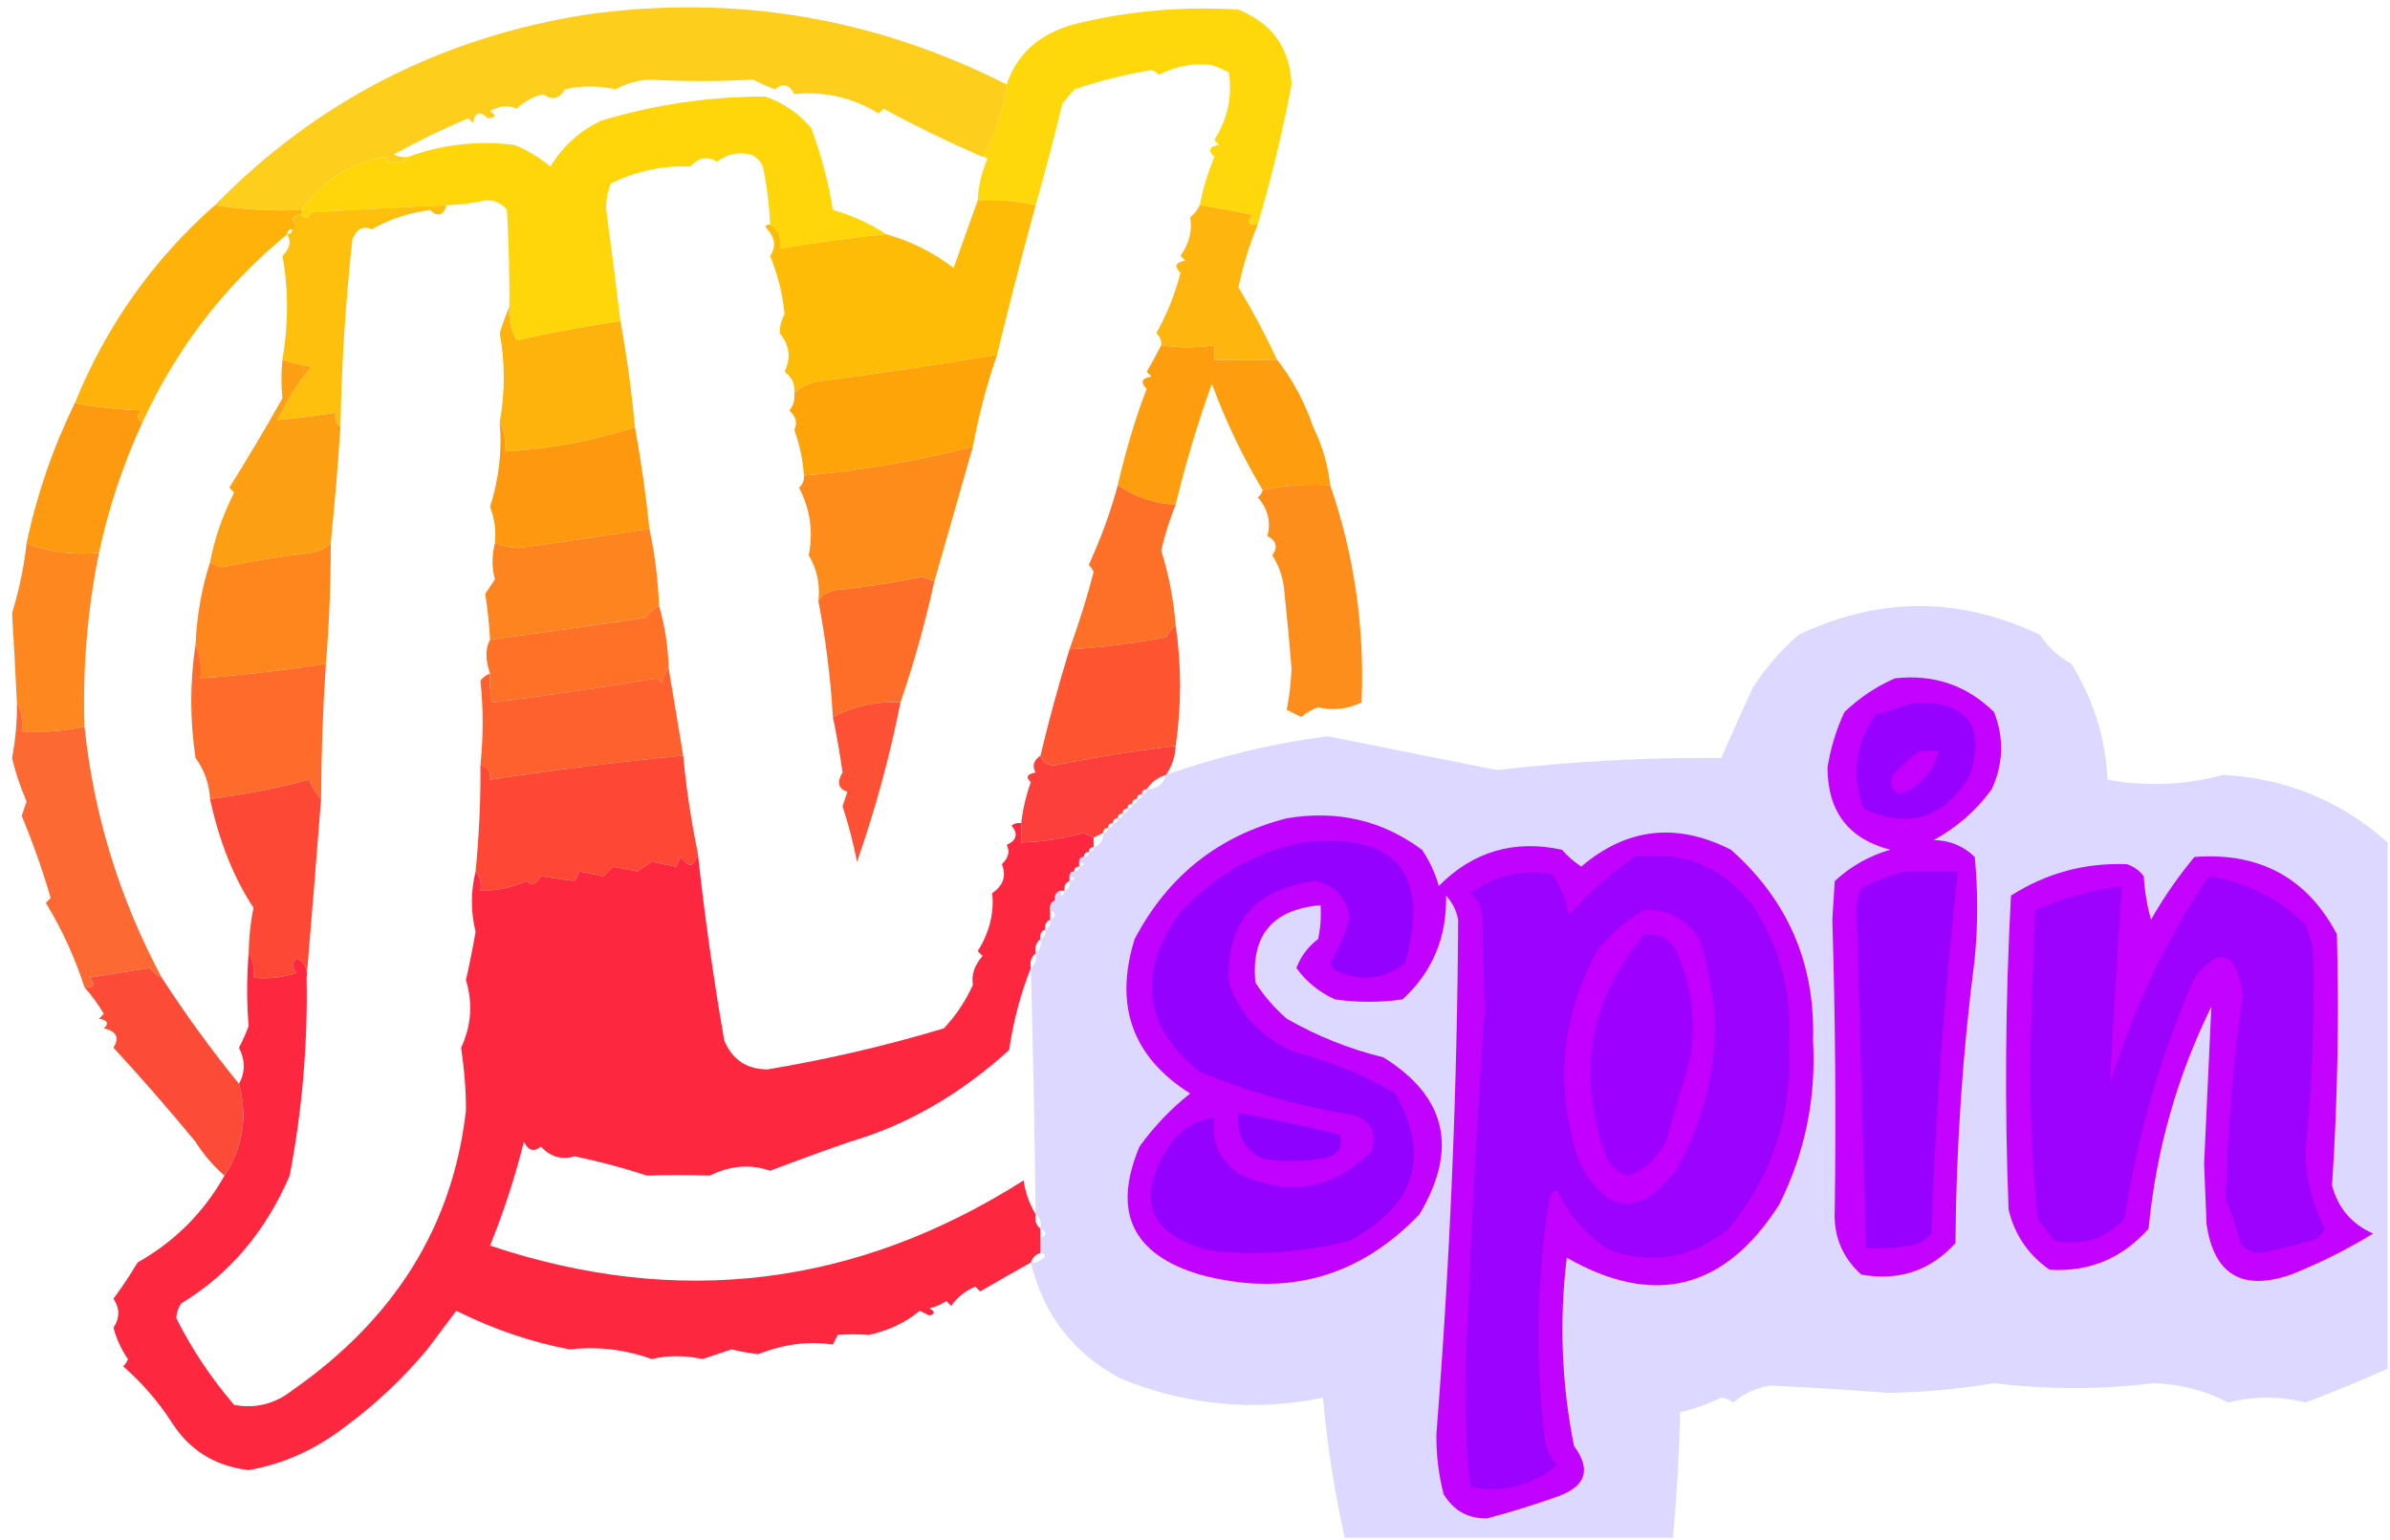
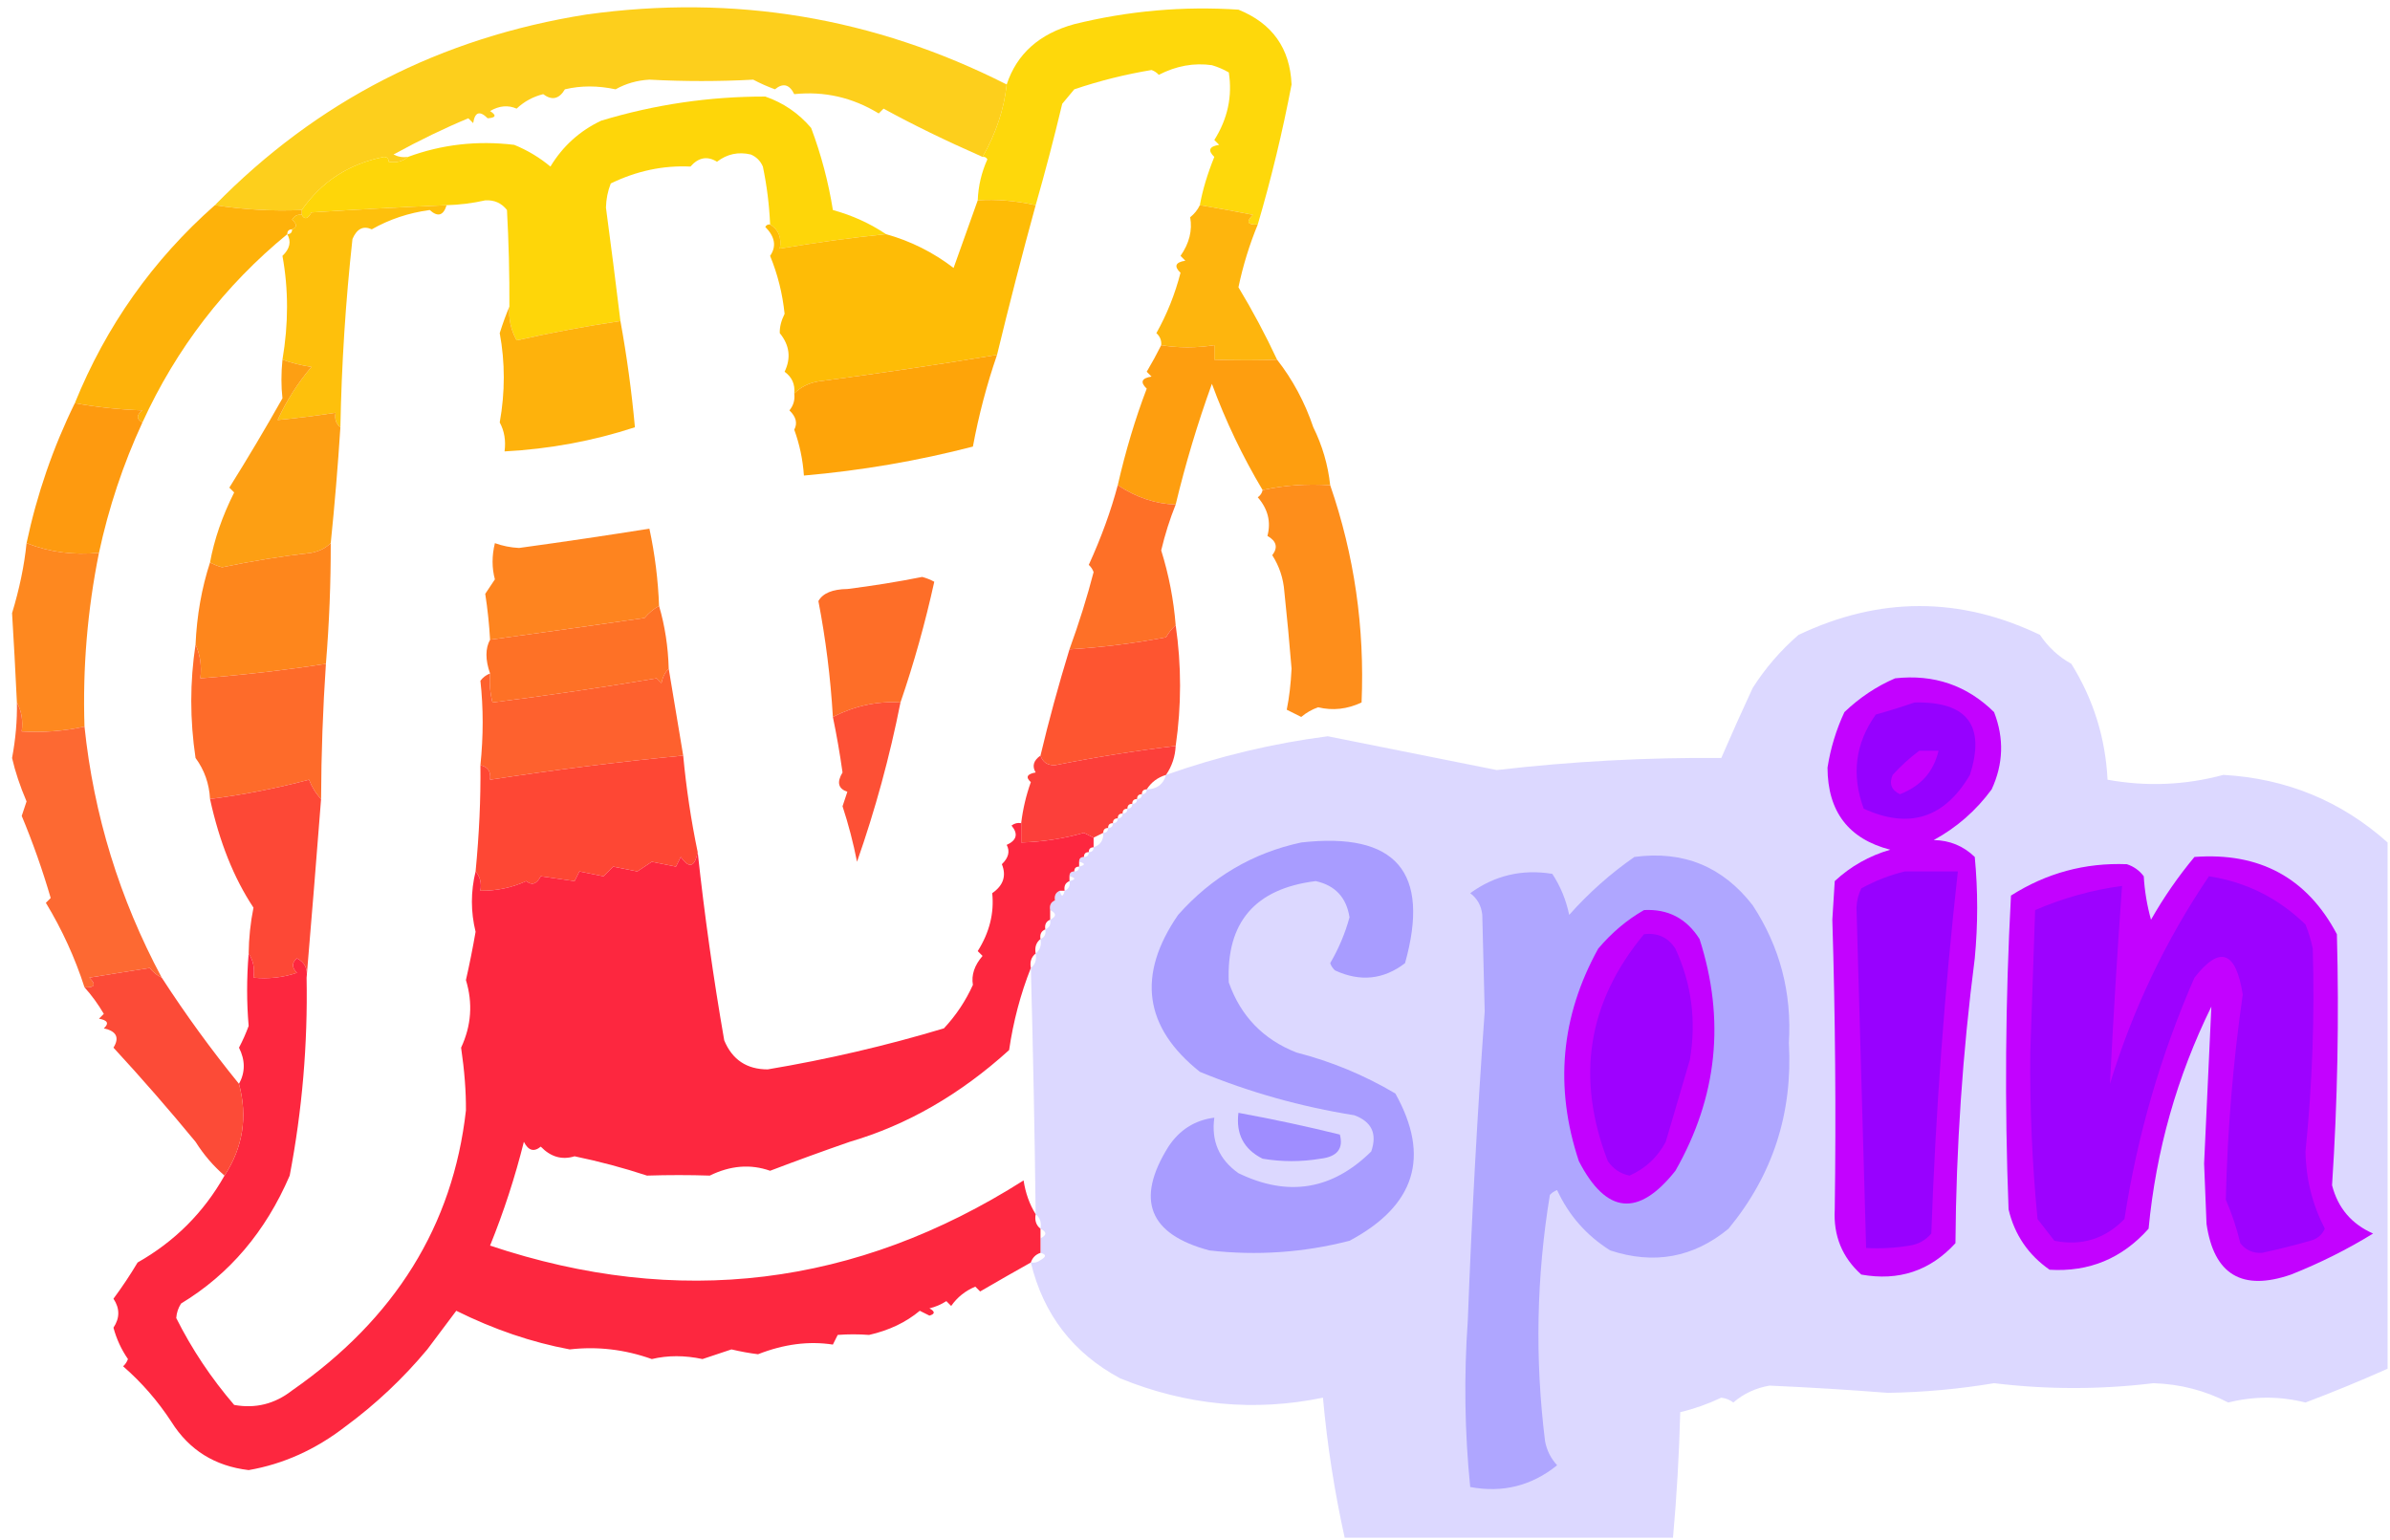
<svg xmlns="http://www.w3.org/2000/svg" version="1.1" width="495px" height="319px" style="shape-rendering:geometricPrecision; text-rendering:geometricPrecision; image-rendering:optimizeQuality; fill-rule:evenodd; clip-rule:evenodd">
  <g>
    <path style="opacity:0.996" fill="#fed80a" d="M 260.5,46.5 C 258.352,46.611 258.019,45.944 259.5,44.5C 255.796,43.767 252.129,43.1 248.5,42.5C 249.066,39.38 250.066,36.047 251.5,32.5C 250.098,31.157 250.431,30.324 252.5,30C 252.167,29.667 251.833,29.333 251.5,29C 254.272,24.596 255.272,19.929 254.5,15C 253.391,14.362 252.225,13.862 251,13.5C 247.279,12.974 243.612,13.641 240,15.5C 239.586,15.043 239.086,14.709 238.5,14.5C 233.044,15.408 227.711,16.741 222.5,18.5C 221.667,19.5 220.833,20.5 220,21.5C 218.318,28.561 216.485,35.561 214.5,42.5C 210.288,41.568 206.288,41.234 202.5,41.5C 202.62,38.52 203.287,35.687 204.5,33C 204.272,32.601 203.938,32.435 203.5,32.5C 206.28,27.652 207.946,22.652 208.5,17.5C 210.589,11.156 215.256,6.99 222.5,5C 233.694,2.244 245.027,1.244 256.5,2C 263.516,4.841 267.182,10.007 267.5,17.5C 265.637,27.284 263.304,36.951 260.5,46.5 Z" />
  </g>
  <g>
    <path style="opacity:0.962" fill="#fdce14" d="M 208.5,17.5 C 207.946,22.652 206.28,27.652 203.5,32.5C 195.816,29.121 188.983,25.788 183,22.5C 182.667,22.833 182.333,23.167 182,23.5C 176.566,20.183 170.733,18.85 164.5,19.5C 163.497,17.458 162.163,17.125 160.5,18.5C 158.941,17.926 157.441,17.26 156,16.5C 148.902,16.883 141.735,16.883 134.5,16.5C 131.957,16.64 129.623,17.306 127.5,18.5C 123.803,17.711 120.303,17.711 117,18.5C 115.806,20.525 114.306,20.859 112.5,19.5C 110.386,20.034 108.552,21.034 107,22.5C 105.23,21.724 103.397,21.89 101.5,23C 102.888,23.889 102.722,24.389 101,24.5C 99.354,22.859 98.354,23.192 98,25.5C 97.667,25.167 97.333,24.833 97,24.5C 92.097,26.53 86.931,29.03 81.5,32C 82.448,32.483 83.448,32.65 84.5,32.5C 83.432,33.434 82.099,33.768 80.5,33.5C 80.5,32.833 80.167,32.5 79.5,32.5C 72.292,33.928 66.625,37.595 62.5,43.5C 56.621,43.77 50.621,43.436 44.5,42.5C 65.634,20.931 91.301,7.764 121.5,3C 152.043,-1.243 181.043,3.59 208.5,17.5 Z" />
  </g>
  <g>
    <path style="opacity:0.996" fill="#fed608" d="M 183.5,48.5 C 176.452,49.221 169.119,50.221 161.5,51.5C 161.923,49.219 161.256,47.552 159.5,46.5C 159.328,42.466 158.828,38.466 158,34.5C 157.5,33.333 156.667,32.5 155.5,32C 152.924,31.394 150.59,31.894 148.5,33.5C 146.5,32.264 144.666,32.597 143,34.5C 137.354,34.231 131.854,35.397 126.5,38C 125.878,39.569 125.544,41.236 125.5,43C 126.548,50.836 127.548,58.669 128.5,66.5C 121.285,67.579 114.119,68.913 107,70.5C 105.798,68.323 105.298,65.989 105.5,63.5C 105.532,56.828 105.365,50.161 105,43.5C 103.874,42.056 102.374,41.39 100.5,41.5C 97.86,42.095 95.193,42.428 92.5,42.5C 83.35,42.89 74.017,43.39 64.5,44C 63.745,45.38 63.078,45.547 62.5,44.5C 62.5,44.167 62.5,43.833 62.5,43.5C 66.625,37.595 72.292,33.928 79.5,32.5C 80.167,32.5 80.5,32.833 80.5,33.5C 82.099,33.768 83.432,33.434 84.5,32.5C 91.511,29.912 98.844,29.079 106.5,30C 109.249,31.123 111.749,32.623 114,34.5C 116.552,30.281 120.052,27.114 124.5,25C 135.621,21.641 146.954,19.974 158.5,20C 162.24,21.29 165.407,23.456 168,26.5C 170.068,32.005 171.568,37.672 172.5,43.5C 176.522,44.608 180.188,46.275 183.5,48.5 Z" />
  </g>
  <g>
    <path style="opacity:0.992" fill="#feb109" d="M 44.5,42.5 C 50.621,43.436 56.621,43.77 62.5,43.5C 62.5,43.833 62.5,44.167 62.5,44.5C 61.624,44.369 60.957,44.703 60.5,45.5C 61.55,46.429 61.55,47.095 60.5,47.5C 59.833,47.5 59.5,47.833 59.5,48.5C 46.53,59.146 36.53,72.146 29.5,87.5C 28.226,86.811 28.226,85.977 29.5,85C 24.649,84.826 19.982,84.326 15.5,83.5C 21.983,67.515 31.65,53.848 44.5,42.5 Z" />
  </g>
  <g>
    <path style="opacity:1" fill="#febc06" d="M 202.5,41.5 C 206.288,41.234 210.288,41.568 214.5,42.5C 211.677,52.791 209.011,63.125 206.5,73.5C 194.221,75.546 181.888,77.379 169.5,79C 167.497,79.335 165.83,80.168 164.5,81.5C 164.703,79.61 164.037,78.11 162.5,77C 163.87,74.167 163.536,71.5 161.5,69C 161.461,67.755 161.795,66.422 162.5,65C 162.065,60.81 161.065,56.81 159.5,53C 160.854,51.043 160.521,49.043 158.5,47C 158.728,46.601 159.062,46.435 159.5,46.5C 161.256,47.552 161.923,49.219 161.5,51.5C 169.119,50.221 176.452,49.221 183.5,48.5C 188.596,49.919 193.263,52.252 197.5,55.5C 199.181,50.74 200.847,46.074 202.5,41.5 Z" />
  </g>
  <g>
    <path style="opacity:0.989" fill="#feb50c" d="M 248.5,42.5 C 252.129,43.1 255.796,43.767 259.5,44.5C 258.019,45.944 258.352,46.611 260.5,46.5C 258.775,50.679 257.441,55.012 256.5,59.5C 259.429,64.358 262.096,69.358 264.5,74.5C 260.416,74.667 256.083,74.667 251.5,74.5C 251.5,73.5 251.5,72.5 251.5,71.5C 247.733,72.089 244.067,72.089 240.5,71.5C 240.586,70.504 240.252,69.671 239.5,69C 241.691,65.1 243.357,60.933 244.5,56.5C 243.098,55.157 243.431,54.324 245.5,54C 245.167,53.667 244.833,53.333 244.5,53C 246.32,50.395 246.986,47.728 246.5,45C 247.381,44.292 248.047,43.458 248.5,42.5 Z" />
  </g>
  <g>
    <path style="opacity:1" fill="#fec00c" d="M 92.5,42.5 C 91.834,44.673 90.667,45.007 89,43.5C 84.641,44.092 80.641,45.425 77,47.5C 75.251,46.701 73.918,47.368 73,49.5C 71.576,62.46 70.743,75.46 70.5,88.5C 69.596,87.791 69.263,86.791 69.5,85.5C 65.441,86.124 61.441,86.624 57.5,87C 59.334,82.995 61.667,79.328 64.5,76C 62.414,75.685 60.414,75.185 58.5,74.5C 59.762,67.082 59.762,59.915 58.5,53C 60.036,51.532 60.37,50.032 59.5,48.5C 60.167,48.5 60.5,48.167 60.5,47.5C 61.55,47.095 61.55,46.429 60.5,45.5C 60.957,44.703 61.624,44.369 62.5,44.5C 63.078,45.547 63.745,45.38 64.5,44C 74.017,43.39 83.35,42.89 92.5,42.5 Z" />
  </g>
  <g>
    <path style="opacity:0.995" fill="#fea409" d="M 206.5,73.5 C 204.369,79.688 202.703,86.022 201.5,92.5C 190.084,95.459 178.417,97.459 166.5,98.5C 166.277,95.216 165.61,92.049 164.5,89C 165.214,87.657 164.88,86.324 163.5,85C 164.337,83.989 164.67,82.822 164.5,81.5C 165.83,80.168 167.497,79.335 169.5,79C 181.888,77.379 194.221,75.546 206.5,73.5 Z" />
  </g>
  <g>
    <path style="opacity:0.991" fill="#feb10b" d="M 105.5,63.5 C 105.298,65.989 105.798,68.323 107,70.5C 114.119,68.913 121.285,67.579 128.5,66.5C 129.826,73.775 130.826,81.108 131.5,88.5C 122.828,91.336 113.828,93.003 104.5,93.5C 104.795,91.265 104.461,89.265 103.5,87.5C 104.623,81.236 104.623,75.069 103.5,69C 104.109,67.052 104.776,65.218 105.5,63.5 Z" />
  </g>
  <g>
    <path style="opacity:0.993" fill="#fe9e0f" d="M 240.5,71.5 C 244.067,72.089 247.733,72.089 251.5,71.5C 251.5,72.5 251.5,73.5 251.5,74.5C 256.083,74.667 260.416,74.667 264.5,74.5C 267.749,78.659 270.249,83.326 272,88.5C 273.881,92.307 275.047,96.307 275.5,100.5C 270.637,100.181 265.97,100.514 261.5,101.5C 257.324,94.498 253.824,87.165 251,79.5C 248.033,87.704 245.533,96.037 243.5,104.5C 239.354,104.387 235.354,103.053 231.5,100.5C 233.134,93.363 235.134,86.697 237.5,80.5C 236.098,79.157 236.431,78.324 238.5,78C 238.167,77.667 237.833,77.333 237.5,77C 238.609,75.124 239.609,73.29 240.5,71.5 Z" />
  </g>
  <g>
-     <path style="opacity:1" fill="#fe8c1b" d="M 201.5,92.5 C 198.833,101.833 196.167,111.167 193.5,120.5C 192.735,120.077 191.902,119.743 191,119.5C 185.87,120.519 180.703,121.352 175.5,122C 172.409,122.04 170.409,122.873 169.5,124.5C 169.893,121.07 169.227,117.904 167.5,115C 168.472,110.16 167.806,105.493 165.5,101C 166.252,100.329 166.586,99.496 166.5,98.5C 178.417,97.459 190.084,95.459 201.5,92.5 Z" />
-   </g>
+     </g>
  <g>
    <path style="opacity:0.997" fill="#fe9a0f" d="M 15.5,83.5 C 19.982,84.326 24.649,84.826 29.5,85C 28.226,85.977 28.226,86.811 29.5,87.5C 25.506,96.149 22.506,105.149 20.5,114.5C 15.193,115.026 10.193,114.36 5.5,112.5C 7.66,102.352 10.993,92.686 15.5,83.5 Z" />
  </g>
  <g>
-     <path style="opacity:1" fill="#fe980e" d="M 103.5,87.5 C 104.461,89.265 104.795,91.265 104.5,93.5C 113.828,93.003 122.828,91.336 131.5,88.5C 132.778,95.447 133.778,102.447 134.5,109.5C 125.842,110.882 116.842,112.215 107.5,113.5C 105.742,113.408 104.076,113.075 102.5,112.5C 102.768,109.881 102.435,107.381 101.5,105C 103.348,99.131 104.015,93.298 103.5,87.5 Z" />
-   </g>
+     </g>
  <g>
    <path style="opacity:0.996" fill="#fd9f13" d="M 58.5,74.5 C 60.414,75.185 62.414,75.685 64.5,76C 61.667,79.328 59.334,82.995 57.5,87C 61.441,86.624 65.441,86.124 69.5,85.5C 69.263,86.791 69.596,87.791 70.5,88.5C 69.979,96.561 69.313,104.561 68.5,112.5C 67.448,113.53 66.114,114.197 64.5,114.5C 58.281,115.215 52.114,116.215 46,117.5C 45.098,117.257 44.265,116.923 43.5,116.5C 44.358,111.77 46.024,106.936 48.5,102C 48.167,101.667 47.833,101.333 47.5,101C 51.358,94.83 55.025,88.663 58.5,82.5C 58.218,80.013 58.218,77.347 58.5,74.5 Z" />
  </g>
  <g>
    <path style="opacity:1" fill="#fe8e1b" d="M 275.5,100.5 C 280.496,114.971 282.663,129.971 282,145.5C 279.04,146.899 276.04,147.232 273,146.5C 271.715,146.95 270.548,147.617 269.5,148.5C 268.5,148 267.5,147.5 266.5,147C 267.01,144.521 267.344,141.688 267.5,138.5C 267.066,133.161 266.566,127.827 266,122.5C 265.79,119.766 264.956,117.266 263.5,115C 264.727,113.413 264.394,112.079 262.5,111C 263.275,108.096 262.608,105.43 260.5,103C 261.056,102.617 261.389,102.117 261.5,101.5C 265.97,100.514 270.637,100.181 275.5,100.5 Z" />
  </g>
  <g>
    <path style="opacity:0.995" fill="#fe841f" d="M 134.5,109.5 C 135.632,114.76 136.299,120.093 136.5,125.5C 135.373,126.122 134.373,126.955 133.5,128C 122.83,129.548 112.163,131.048 101.5,132.5C 101.33,129.397 100.996,126.23 100.5,123C 101.167,122 101.833,121 102.5,120C 101.86,117.629 101.86,115.129 102.5,112.5C 104.076,113.075 105.742,113.408 107.5,113.5C 116.842,112.215 125.842,110.882 134.5,109.5 Z" />
  </g>
  <g>
    <path style="opacity:0.999" fill="#fe7027" d="M 231.5,100.5 C 235.354,103.053 239.354,104.387 243.5,104.5C 242.274,107.561 241.274,110.728 240.5,114C 242.079,119.063 243.079,124.23 243.5,129.5C 242.733,130.172 242.066,131.005 241.5,132C 234.879,133.256 228.212,134.089 221.5,134.5C 223.494,129.005 225.16,123.672 226.5,118.5C 226.291,117.914 225.957,117.414 225.5,117C 228.088,111.326 230.088,105.826 231.5,100.5 Z" />
  </g>
  <g>
    <path style="opacity:1" fill="#fe6e28" d="M 193.5,120.5 C 191.612,129.065 189.278,137.398 186.5,145.5C 181.721,145.191 177.054,146.191 172.5,148.5C 172.012,140.31 171.012,132.31 169.5,124.5C 170.409,122.873 172.409,122.04 175.5,122C 180.703,121.352 185.87,120.519 191,119.5C 191.902,119.743 192.735,120.077 193.5,120.5 Z" />
  </g>
  <g>
    <path style="opacity:0.991" fill="#fe871e" d="M 5.5,112.5 C 10.193,114.36 15.193,115.026 20.5,114.5C 18.103,126.36 17.103,138.36 17.5,150.5C 13.265,151.436 8.931,151.769 4.5,151.5C 4.795,149.265 4.461,147.265 3.5,145.5C 3.183,138.827 2.849,132.66 2.5,127C 4.036,121.939 5.036,117.106 5.5,112.5 Z" />
  </g>
  <g>
    <path style="opacity:0.995" fill="#fe861c" d="M 68.5,112.5 C 68.519,120.851 68.185,129.184 67.5,137.5C 58.874,138.828 50.207,139.828 41.5,140.5C 41.802,137.941 41.468,135.607 40.5,133.5C 40.765,127.497 41.765,121.83 43.5,116.5C 44.265,116.923 45.098,117.257 46,117.5C 52.114,116.215 58.281,115.215 64.5,114.5C 66.114,114.197 67.448,113.53 68.5,112.5 Z" />
  </g>
  <g>
    <path style="opacity:0.154" fill="#1b00fe" d="M 494.5,174.5 C 494.5,210.833 494.5,247.167 494.5,283.5C 488.953,285.978 483.287,288.312 477.5,290.5C 472.167,289.167 466.833,289.167 461.5,290.5C 456.685,288.004 451.519,286.671 446,286.5C 435,287.833 424,287.833 413,286.5C 405.718,287.714 398.384,288.38 391,288.5C 382.814,287.859 374.647,287.359 366.5,287C 363.607,287.501 361.107,288.667 359,290.5C 358.275,289.941 357.442,289.608 356.5,289.5C 353.741,290.808 350.907,291.808 348,292.5C 347.776,301.213 347.276,309.88 346.5,318.5C 323.833,318.5 301.167,318.5 278.5,318.5C 276.381,308.934 274.881,299.267 274,289.5C 259.784,292.436 245.784,291.103 232,285.5C 222.262,280.261 216.095,272.261 213.5,261.5C 214.239,261.631 214.906,261.464 215.5,261C 216.738,260.31 216.738,259.81 215.5,259.5C 215.5,258.5 215.5,257.5 215.5,256.5C 216.833,255.833 216.833,255.167 215.5,254.5C 215.737,253.209 215.404,252.209 214.5,251.5C 214.297,234.548 213.963,217.548 213.5,200.5C 214.404,199.791 214.737,198.791 214.5,197.5C 215.404,196.791 215.737,195.791 215.5,194.5C 216.338,194.158 216.672,193.492 216.5,192.5C 217.338,192.158 217.672,191.492 217.5,190.5C 218.833,189.833 218.833,189.167 217.5,188.5C 217.328,187.508 217.662,186.842 218.5,186.5C 218.328,185.508 218.662,184.842 219.5,184.5C 219.833,185.833 220.167,185.833 220.5,184.5C 221.338,184.158 221.672,183.492 221.5,182.5C 222.833,182.167 222.833,181.833 221.5,181.5C 221.5,180.833 221.833,180.5 222.5,180.5C 223.167,180.5 223.5,180.167 223.5,179.5C 224.833,179.167 224.833,178.833 223.5,178.5C 223.5,177.833 223.833,177.5 224.5,177.5C 225.167,177.5 225.5,177.167 225.5,176.5C 226.167,176.5 226.5,176.167 226.5,175.5C 227.906,175.027 228.573,174.027 228.5,172.5C 229.167,172.5 229.5,172.167 229.5,171.5C 230.167,171.5 230.5,171.167 230.5,170.5C 231.167,170.5 231.5,170.167 231.5,169.5C 232.167,169.5 232.5,169.167 232.5,168.5C 233.167,168.5 233.5,168.167 233.5,167.5C 234.167,167.5 234.5,167.167 234.5,166.5C 235.167,166.5 235.5,166.167 235.5,165.5C 236.167,165.5 236.5,165.167 236.5,164.5C 237.167,164.5 237.5,164.167 237.5,163.5C 239.632,163.446 240.965,162.446 241.5,160.5C 252.434,156.641 263.6,153.974 275,152.5C 286.646,154.824 298.313,157.157 310,159.5C 325.501,157.704 341.001,156.871 356.5,157C 358.589,152.173 360.755,147.339 363,142.5C 365.635,138.365 368.802,134.699 372.5,131.5C 389.257,123.545 405.923,123.545 422.5,131.5C 424.19,134.024 426.357,136.024 429,137.5C 433.569,144.836 436.069,152.836 436.5,161.5C 444.587,162.967 452.587,162.634 460.5,160.5C 473.579,161.252 484.912,165.919 494.5,174.5 Z" />
  </g>
  <g>
    <path style="opacity:1" fill="#fe7126" d="M 136.5,125.5 C 137.709,129.618 138.376,133.951 138.5,138.5C 137.732,139.263 137.232,140.263 137,141.5C 136.667,141.167 136.333,140.833 136,140.5C 124.499,142.433 113.165,144.1 102,145.5C 101.505,143.527 101.338,141.527 101.5,139.5C 100.502,136.65 100.502,134.317 101.5,132.5C 112.163,131.048 122.83,129.548 133.5,128C 134.373,126.955 135.373,126.122 136.5,125.5 Z" />
  </g>
  <g>
    <path style="opacity:1" fill="#fe5530" d="M 243.5,129.5 C 244.71,137.818 244.71,146.151 243.5,154.5C 235.127,155.507 226.793,156.84 218.5,158.5C 216.962,158.547 215.962,157.88 215.5,156.5C 217.185,149.392 219.185,142.059 221.5,134.5C 228.212,134.089 234.879,133.256 241.5,132C 242.066,131.005 242.733,130.172 243.5,129.5 Z" />
  </g>
  <g>
    <path style="opacity:0.998" fill="#fe612e" d="M 138.5,138.5 C 139.498,144.473 140.498,150.473 141.5,156.5C 128.116,157.793 114.783,159.46 101.5,161.5C 101.715,159.821 101.048,158.821 99.5,158.5C 100.123,152.478 100.123,146.644 99.5,141C 100.044,140.283 100.711,139.783 101.5,139.5C 101.338,141.527 101.505,143.527 102,145.5C 113.165,144.1 124.499,142.433 136,140.5C 136.333,140.833 136.667,141.167 137,141.5C 137.232,140.263 137.732,139.263 138.5,138.5 Z" />
  </g>
  <g>
    <path style="opacity:1" fill="#fd5035" d="M 186.5,145.5 C 184.278,156.721 181.278,167.721 177.5,178.5C 176.729,174.576 175.729,170.743 174.5,167C 174.833,166 175.167,165 175.5,164C 173.602,163.36 173.268,162.027 174.5,160C 173.952,156.1 173.285,152.266 172.5,148.5C 177.054,146.191 181.721,145.191 186.5,145.5 Z" />
  </g>
  <g>
    <path style="opacity:1" fill="#fe6b2a" d="M 40.5,133.5 C 41.468,135.607 41.802,137.941 41.5,140.5C 50.207,139.828 58.874,138.828 67.5,137.5C 66.871,146.82 66.538,156.154 66.5,165.5C 65.442,164.4 64.608,163.066 64,161.5C 57.285,163.279 50.451,164.612 43.5,165.5C 43.336,162.326 42.336,159.493 40.5,157C 39.318,149.075 39.318,141.242 40.5,133.5 Z" />
  </g>
  <g>
    <path style="opacity:1" fill="#fc3f3a" d="M 243.5,154.5 C 243.396,156.703 242.73,158.703 241.5,160.5C 239.77,161.026 238.436,162.026 237.5,163.5C 236.833,163.5 236.5,163.833 236.5,164.5C 235.833,164.5 235.5,164.833 235.5,165.5C 234.833,165.5 234.5,165.833 234.5,166.5C 233.833,166.5 233.5,166.833 233.5,167.5C 232.833,167.5 232.5,167.833 232.5,168.5C 231.833,168.5 231.5,168.833 231.5,169.5C 230.833,169.5 230.5,169.833 230.5,170.5C 229.833,170.5 229.5,170.833 229.5,171.5C 228.833,171.5 228.5,171.833 228.5,172.5C 227.833,172.833 227.167,173.167 226.5,173.5C 225.85,173.196 225.183,172.863 224.5,172.5C 220.256,173.707 215.923,174.374 211.5,174.5C 211.5,173.167 211.5,171.833 211.5,170.5C 211.852,167.572 212.518,164.738 213.5,162C 212.366,160.984 212.699,160.317 214.5,160C 213.713,158.687 214.046,157.52 215.5,156.5C 215.962,157.88 216.962,158.547 218.5,158.5C 226.793,156.84 235.127,155.507 243.5,154.5 Z" />
  </g>
  <g>
    <path style="opacity:1" fill="#fe4734" d="M 141.5,156.5 C 142.132,163.26 143.132,169.927 144.5,176.5C 143.9,179.625 142.733,179.958 141,177.5C 140.667,178.167 140.333,178.833 140,179.5C 138.333,179.167 136.667,178.833 135,178.5C 134,179.167 133,179.833 132,180.5C 130.333,180.167 128.667,179.833 127,179.5C 126.333,180.167 125.667,180.833 125,181.5C 123.333,181.167 121.667,180.833 120,180.5C 119.667,181.167 119.333,181.833 119,182.5C 116.667,182.167 114.333,181.833 112,181.5C 111.147,183.125 110.147,183.458 109,182.5C 106.003,183.866 102.836,184.533 99.5,184.5C 99.768,182.901 99.434,181.568 98.5,180.5C 99.245,172.822 99.578,165.489 99.5,158.5C 101.048,158.821 101.715,159.821 101.5,161.5C 114.783,159.46 128.116,157.793 141.5,156.5 Z" />
  </g>
  <g>
-     <path style="opacity:0.99" fill="#c200ff" d="M 266.5,169.5 C 276.925,167.736 286.259,169.903 294.5,176C 296.068,178.304 297.235,180.804 298,183.5C 305.083,176.363 313.583,173.863 323.5,176C 324.685,177.353 326.019,178.52 327.5,179.5C 336.919,171.462 347.253,170.295 358.5,176C 370.33,186.495 375.996,199.661 375.5,215.5C 376.167,227.508 373.834,238.841 368.5,249.5C 357.232,267.15 342.566,270.817 324.5,260.5C 322.91,273.574 323.41,286.574 326,299.5C 329.638,304.42 328.471,307.92 322.5,310C 317.653,311.729 312.819,313.229 308,314.5C 304.062,314.57 301.062,312.904 299,309.5C 297.942,305.42 297.442,301.253 297.5,297C 300.302,261.561 301.802,226.061 302,190.5C 301.64,188.579 300.806,186.912 299.5,185.5C 299.684,194.144 296.684,201.311 290.5,207C 285.833,207.667 281.167,207.667 276.5,207C 273.244,205.541 270.577,203.374 268.5,200.5C 269.423,198.076 270.923,196.076 273,194.5C 273.497,192.19 273.663,189.857 273.5,187.5C 263.586,188.351 259.086,193.685 260,203.5C 261.786,206.289 263.952,208.789 266.5,211C 272.78,214.609 279.447,217.275 286.5,219C 299.567,227.109 302.067,237.943 294,251.5C 281.477,264.616 266.311,268.782 248.5,264C 234.496,259.824 230.329,250.991 236,237.5C 239.008,233.326 242.508,229.659 246.5,226.5C 234.534,218.934 230.7,208.267 235,194.5C 241.89,181.426 252.39,173.093 266.5,169.5 Z" />
-   </g>
+     </g>
  <g>
    <path style="opacity:0.28" fill="#2300ff" d="M 269.5,174.5 C 289.125,172.285 296.291,180.618 291,199.5C 286.553,202.909 281.719,203.409 276.5,201C 276.043,200.586 275.709,200.086 275.5,199.5C 277.282,196.446 278.615,193.279 279.5,190C 278.865,185.886 276.532,183.386 272.5,182.5C 259.932,184.057 253.932,191.057 254.5,203.5C 256.96,210.46 261.627,215.294 268.5,218C 275.744,219.859 282.577,222.692 289,226.5C 296.297,239.567 293.131,249.733 279.5,257C 269.988,259.448 260.321,260.115 250.5,259C 237.946,255.668 235.112,248.501 242,237.5C 244.297,234.02 247.464,232.02 251.5,231.5C 250.84,236.347 252.507,240.181 256.5,243C 266.762,247.974 275.928,246.474 284,238.5C 285.271,234.834 284.104,232.334 280.5,231C 269.407,229.229 258.74,226.229 248.5,222C 236.931,212.782 235.431,201.948 244,189.5C 250.968,181.658 259.468,176.658 269.5,174.5 Z" />
  </g>
  <g>
    <path style="opacity:0.991" fill="#c200ff" d="M 392.5,140.5 C 400.531,139.611 407.364,141.944 413,147.5C 415.099,152.907 414.933,158.24 412.5,163.5C 409.266,167.903 405.266,171.403 400.5,174C 403.822,174.059 406.656,175.226 409,177.5C 409.667,184.5 409.667,191.5 409,198.5C 406.474,218.056 405.141,237.723 405,257.5C 399.756,263.228 393.256,265.394 385.5,264C 381.531,260.439 379.698,255.939 380,250.5C 380.278,230.493 380.112,210.493 379.5,190.5C 379.667,187.833 379.833,185.167 380,182.5C 383.297,179.433 387.131,177.267 391.5,176C 382.867,173.775 378.534,168.108 378.5,159C 379.126,154.996 380.292,151.163 382,147.5C 385.154,144.488 388.654,142.155 392.5,140.5 Z" />
  </g>
  <g>
    <path style="opacity:0.275" fill="#2400ff" d="M 396.5,145.5 C 407.437,145.255 411.27,150.255 408,160.5C 402.739,169.468 395.406,171.802 386,167.5C 383.408,160.483 384.241,153.983 388.5,148C 391.31,147.218 393.977,146.384 396.5,145.5 Z" />
  </g>
  <g>
    <path style="opacity:0.988" fill="#c300ff" d="M 397.5,155.5 C 398.833,155.5 400.167,155.5 401.5,155.5C 400.468,159.863 397.801,162.863 393.5,164.5C 391.717,163.652 391.217,162.319 392,160.5C 393.704,158.627 395.537,156.96 397.5,155.5 Z" />
  </g>
  <g>
    <path style="opacity:0.989" fill="#c300ff" d="M 454.5,177.5 C 467.992,176.489 477.825,181.823 484,193.5C 484.468,210.899 484.135,228.232 483,245.5C 484.207,250.207 487.04,253.541 491.5,255.5C 486.141,258.796 480.475,261.63 474.5,264C 464.355,267.503 458.521,264.003 457,253.5C 456.833,249.333 456.667,245.167 456.5,241C 457.003,230.132 457.503,219.298 458,208.5C 450.877,222.987 446.543,238.32 445,254.5C 439.516,260.665 432.683,263.498 424.5,263C 420.072,259.908 417.239,255.741 416,250.5C 415.167,228.826 415.334,207.159 416.5,185.5C 423.838,180.833 431.838,178.666 440.5,179C 441.931,179.465 443.097,180.299 444,181.5C 444.179,184.553 444.679,187.553 445.5,190.5C 448.135,185.873 451.135,181.54 454.5,177.5 Z" />
  </g>
  <g>
    <path style="opacity:0.231" fill="#1e00ff" d="M 338.5,177.5 C 348.611,176.134 356.777,179.468 363,187.5C 368.634,196.093 371.134,205.593 370.5,216C 371.324,230.566 367.157,243.399 358,254.5C 350.741,260.482 342.574,261.982 333.5,259C 328.589,255.922 324.922,251.756 322.5,246.5C 321.914,246.709 321.414,247.043 321,247.5C 318.215,264.456 317.882,281.456 320,298.5C 320.36,300.421 321.194,302.088 322.5,303.5C 317.207,307.763 311.207,309.263 304.5,308C 303.346,296.576 303.18,285.076 304,273.5C 304.805,252.145 305.972,230.812 307.5,209.5C 307.333,202.833 307.167,196.167 307,189.5C 306.801,187.598 305.967,186.098 304.5,185C 309.592,181.311 315.258,179.977 321.5,181C 323.189,183.557 324.356,186.391 325,189.5C 329.074,184.921 333.574,180.921 338.5,177.5 Z" />
  </g>
  <g>
    <path style="opacity:1" fill="#fd4836" d="M 66.5,165.5 C 65.534,177.933 64.534,190.266 63.5,202.5C 63.778,200.654 63.111,199.32 61.5,198.5C 60.41,199.391 60.41,200.391 61.5,201.5C 58.572,202.484 55.572,202.817 52.5,202.5C 52.785,200.585 52.451,198.919 51.5,197.5C 51.538,194.299 51.871,191.132 52.5,188C 48.441,181.894 45.441,174.394 43.5,165.5C 50.451,164.612 57.285,163.279 64,161.5C 64.608,163.066 65.442,164.4 66.5,165.5 Z" />
  </g>
  <g>
    <path style="opacity:0.255" fill="#1d00ff" d="M 394.5,180.5 C 398.167,180.5 401.833,180.5 405.5,180.5C 402.73,205.414 400.896,230.414 400,255.5C 398.829,256.893 397.329,257.727 395.5,258C 392.518,258.498 389.518,258.665 386.5,258.5C 385.849,235.004 385.183,211.504 384.5,188C 384.559,186.564 384.892,185.231 385.5,184C 388.459,182.396 391.459,181.229 394.5,180.5 Z" />
  </g>
  <g>
    <path style="opacity:0.231" fill="#2200ff" d="M 457.5,181.5 C 465.227,182.697 471.893,186.03 477.5,191.5C 478.154,193.115 478.654,194.782 479,196.5C 479.415,210.524 478.915,224.524 477.5,238.5C 477.579,244.151 478.913,249.484 481.5,254.5C 480.91,255.799 479.91,256.632 478.5,257C 475.188,257.938 471.855,258.771 468.5,259.5C 466.626,259.61 465.126,258.944 464,257.5C 463.246,254.361 462.246,251.361 461,248.5C 461.315,234.284 462.482,220.117 464.5,206C 463.085,196.941 459.752,195.775 454.5,202.5C 447.491,218.536 442.658,235.202 440,252.5C 435.971,256.621 431.138,258.121 425.5,257C 424.333,255.5 423.167,254 422,252.5C 420.89,241.046 420.39,229.546 420.5,218C 420.833,208.167 421.167,198.333 421.5,188.5C 427.371,185.982 433.371,184.315 439.5,183.5C 438.521,197.175 437.688,210.842 437,224.5C 441.713,209.078 448.546,194.744 457.5,181.5 Z" />
  </g>
  <g>
    <path style="opacity:0.976" fill="#fd662d" d="M 3.5,145.5 C 4.461,147.265 4.795,149.265 4.5,151.5C 8.931,151.769 13.265,151.436 17.5,150.5C 19.415,168.813 24.749,186.147 33.5,202.5C 32.542,202.047 31.708,201.381 31,200.5C 26.879,201.139 22.713,201.805 18.5,202.5C 19.981,203.944 19.648,204.611 17.5,204.5C 15.522,198.375 12.855,192.542 9.5,187C 9.833,186.667 10.167,186.333 10.5,186C 8.799,180.176 6.799,174.51 4.5,169C 4.833,168 5.167,167 5.5,166C 4.144,162.822 3.144,159.822 2.5,157C 3.237,153.058 3.571,149.224 3.5,145.5 Z" />
  </g>
  <g>
    <path style="opacity:0.998" fill="#fd273f" d="M 211.5,170.5 C 211.5,171.833 211.5,173.167 211.5,174.5C 215.923,174.374 220.256,173.707 224.5,172.5C 225.183,172.863 225.85,173.196 226.5,173.5C 226.5,174.167 226.5,174.833 226.5,175.5C 225.833,175.5 225.5,175.833 225.5,176.5C 224.833,176.5 224.5,176.833 224.5,177.5C 223.833,177.5 223.5,177.833 223.5,178.5C 223.5,178.833 223.5,179.167 223.5,179.5C 222.833,179.5 222.5,179.833 222.5,180.5C 221.833,180.5 221.5,180.833 221.5,181.5C 221.5,181.833 221.5,182.167 221.5,182.5C 220.662,182.842 220.328,183.508 220.5,184.5C 220.167,184.5 219.833,184.5 219.5,184.5C 218.662,184.842 218.328,185.508 218.5,186.5C 217.662,186.842 217.328,187.508 217.5,188.5C 217.5,189.167 217.5,189.833 217.5,190.5C 216.662,190.842 216.328,191.508 216.5,192.5C 215.662,192.842 215.328,193.508 215.5,194.5C 214.596,195.209 214.263,196.209 214.5,197.5C 213.596,198.209 213.263,199.209 213.5,200.5C 211.371,205.875 209.871,211.541 209,217.5C 198.861,226.695 187.861,233.028 176,236.5C 170.44,238.428 164.94,240.428 159.5,242.5C 155.446,241.069 151.279,241.403 147,243.5C 142.772,243.36 138.439,243.36 134,243.5C 129.11,241.892 124.11,240.559 119,239.5C 116.4,240.307 114.066,239.64 112,237.5C 110.594,238.668 109.428,238.335 108.5,236.5C 106.667,243.834 104.333,251 101.5,258C 140.447,271.027 177.281,266.527 212,244.5C 212.39,247.104 213.224,249.438 214.5,251.5C 214.263,252.791 214.596,253.791 215.5,254.5C 215.5,255.167 215.5,255.833 215.5,256.5C 215.5,257.5 215.5,258.5 215.5,259.5C 214.5,259.833 213.833,260.5 213.5,261.5C 210.297,263.29 206.797,265.29 203,267.5C 202.667,267.167 202.333,266.833 202,266.5C 199.929,267.364 198.262,268.697 197,270.5C 196.667,270.167 196.333,269.833 196,269.5C 194.933,270.191 193.766,270.691 192.5,271C 193.696,271.654 193.696,272.154 192.5,272.5C 191.833,272.167 191.167,271.833 190.5,271.5C 187.633,273.896 184.133,275.562 180,276.5C 177.789,276.337 175.622,276.337 173.5,276.5C 173.167,277.167 172.833,277.833 172.5,278.5C 167.528,277.73 162.362,278.397 157,280.5C 155.201,280.279 153.368,279.946 151.5,279.5C 149.5,280.167 147.5,280.833 145.5,281.5C 141.803,280.711 138.303,280.711 135,281.5C 129.41,279.509 123.743,278.842 118,279.5C 110.134,278.038 102.301,275.371 94.5,271.5C 92.491,274.196 90.491,276.863 88.5,279.5C 83.463,285.538 77.797,290.871 71.5,295.5C 65.351,300.253 58.684,303.253 51.5,304.5C 44.496,303.673 39.162,300.34 35.5,294.5C 32.691,290.192 29.358,286.359 25.5,283C 25.957,282.586 26.291,282.086 26.5,281.5C 25.127,279.51 24.127,277.343 23.5,275C 24.833,273 24.833,271 23.5,269C 25.291,266.586 26.957,264.086 28.5,261.5C 36.188,257.145 42.188,251.145 46.5,243.5C 50.32,237.664 51.32,231.33 49.5,224.5C 50.814,222.105 50.814,219.605 49.5,217C 50.26,215.559 50.926,214.059 51.5,212.5C 51.077,207.648 51.077,202.648 51.5,197.5C 52.451,198.919 52.785,200.585 52.5,202.5C 55.572,202.817 58.572,202.484 61.5,201.5C 60.41,200.391 60.41,199.391 61.5,198.5C 63.111,199.32 63.778,200.654 63.5,202.5C 63.752,216.304 62.586,229.971 60,243.5C 55.015,255.101 47.515,263.935 37.5,270C 36.919,270.893 36.585,271.893 36.5,273C 39.733,279.452 43.733,285.452 48.5,291C 52.909,291.805 56.909,290.805 60.5,288C 81.826,273.153 93.826,253.819 96.5,230C 96.535,226.119 96.201,221.786 95.5,217C 97.623,212.446 97.956,207.779 96.5,203C 97.246,199.72 97.913,196.386 98.5,193C 97.481,188.843 97.481,184.676 98.5,180.5C 99.434,181.568 99.768,182.901 99.5,184.5C 102.836,184.533 106.003,183.866 109,182.5C 110.147,183.458 111.147,183.125 112,181.5C 114.333,181.833 116.667,182.167 119,182.5C 119.333,181.833 119.667,181.167 120,180.5C 121.667,180.833 123.333,181.167 125,181.5C 125.667,180.833 126.333,180.167 127,179.5C 128.667,179.833 130.333,180.167 132,180.5C 133,179.833 134,179.167 135,178.5C 136.667,178.833 138.333,179.167 140,179.5C 140.333,178.833 140.667,178.167 141,177.5C 142.733,179.958 143.9,179.625 144.5,176.5C 145.913,189.557 147.746,202.557 150,215.5C 151.667,219.5 154.667,221.5 159,221.5C 171.381,219.425 183.548,216.592 195.5,213C 198.008,210.31 200.008,207.31 201.5,204C 201.152,201.945 201.819,199.945 203.5,198C 203.167,197.667 202.833,197.333 202.5,197C 204.931,193.135 205.931,189.135 205.5,185C 207.808,183.412 208.475,181.412 207.5,179C 208.88,177.676 209.214,176.343 208.5,175C 210.592,174.047 210.925,172.714 209.5,171C 210.094,170.536 210.761,170.369 211.5,170.5 Z" />
  </g>
  <g>
    <path style="opacity:0.99" fill="#c400ff" d="M 340.5,188.5 C 345.476,188.238 349.309,190.238 352,194.5C 357.372,211.227 355.706,227.227 347,242.5C 339.341,252.174 332.674,251.507 327,240.5C 321.914,225.198 323.248,210.532 331,196.5C 333.795,193.189 336.961,190.523 340.5,188.5 Z" />
  </g>
  <g>
    <path style="opacity:0.22" fill="#1f00fe" d="M 340.5,193.5 C 343.325,193.162 345.492,194.162 347,196.5C 350.356,203.769 351.356,211.436 350,219.5C 348.332,225.178 346.665,230.845 345,236.5C 343.277,239.725 340.777,242.058 337.5,243.5C 335.617,243.124 334.117,242.124 333,240.5C 326.317,223.218 328.817,207.551 340.5,193.5 Z" />
  </g>
  <g>
    <path style="opacity:1" fill="#fc4b37" d="M 33.5,202.5 C 38.415,210.09 43.748,217.423 49.5,224.5C 51.32,231.33 50.32,237.664 46.5,243.5C 44.207,241.531 42.207,239.198 40.5,236.5C 35.042,229.872 29.376,223.372 23.5,217C 24.791,214.91 24.124,213.576 21.5,213C 22.634,211.984 22.301,211.317 20.5,211C 20.833,210.667 21.167,210.333 21.5,210C 20.335,208.008 19.002,206.175 17.5,204.5C 19.648,204.611 19.981,203.944 18.5,202.5C 22.713,201.805 26.879,201.139 31,200.5C 31.708,201.381 32.542,202.047 33.5,202.5 Z" />
  </g>
  <g>
    <path style="opacity:0.351" fill="#3000ff" d="M 256.5,230.5 C 263.552,231.786 270.552,233.286 277.5,235C 278.276,237.929 276.943,239.596 273.5,240C 269.5,240.667 265.5,240.667 261.5,240C 257.61,238.055 255.943,234.888 256.5,230.5 Z" />
  </g>
  <g>
    <path style="opacity:0.004" fill="#2b14e9" d="M 40.5,236.5 C 39.833,237.167 39.833,237.167 40.5,236.5 Z" />
  </g>
  <g>
    <path style="opacity:0.004" fill="#2b14e9" d="M 88.5,279.5 C 89.833,280.167 89.833,280.167 88.5,279.5 Z" />
  </g>
  <g>
    <path style="opacity:0.004" fill="#2b14e9" d="M 35.5,294.5 C 34.833,295.167 34.833,295.167 35.5,294.5 Z" />
  </g>
  <g>
-     <path style="opacity:0.004" fill="#2b14e9" d="M 71.5,295.5 C 72.833,296.167 72.833,296.167 71.5,295.5 Z" />
-   </g>
+     </g>
</svg>